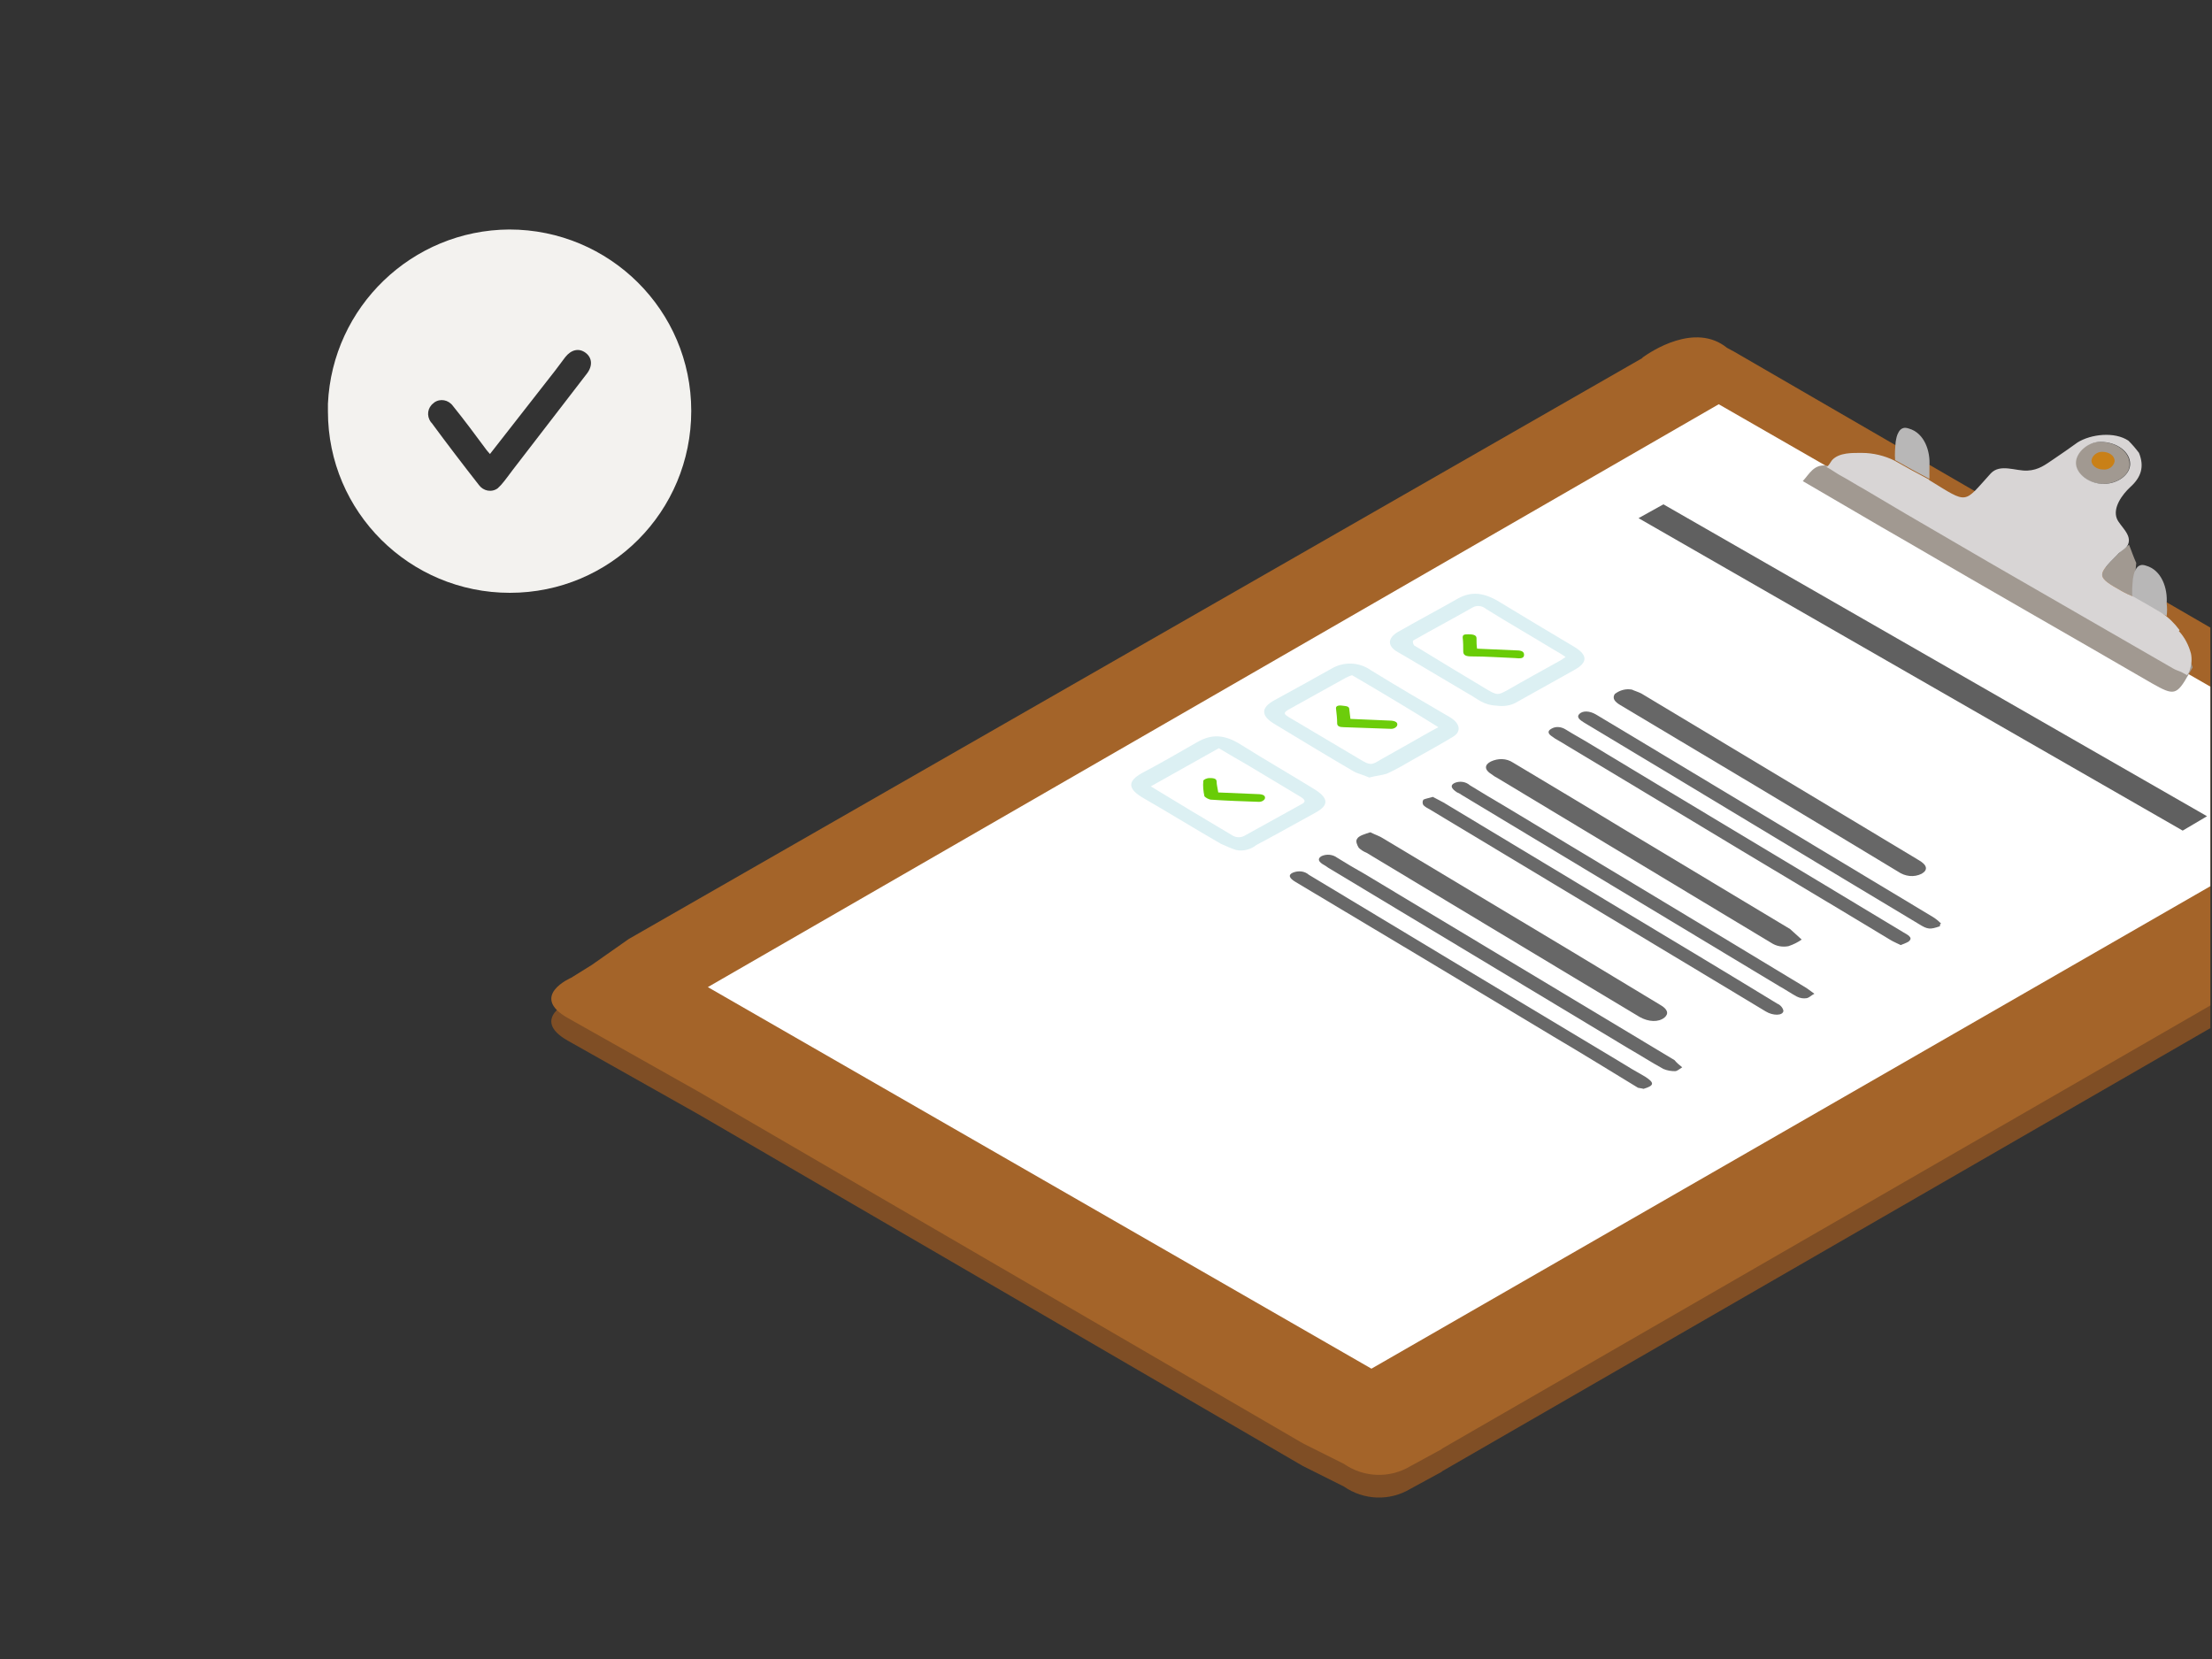
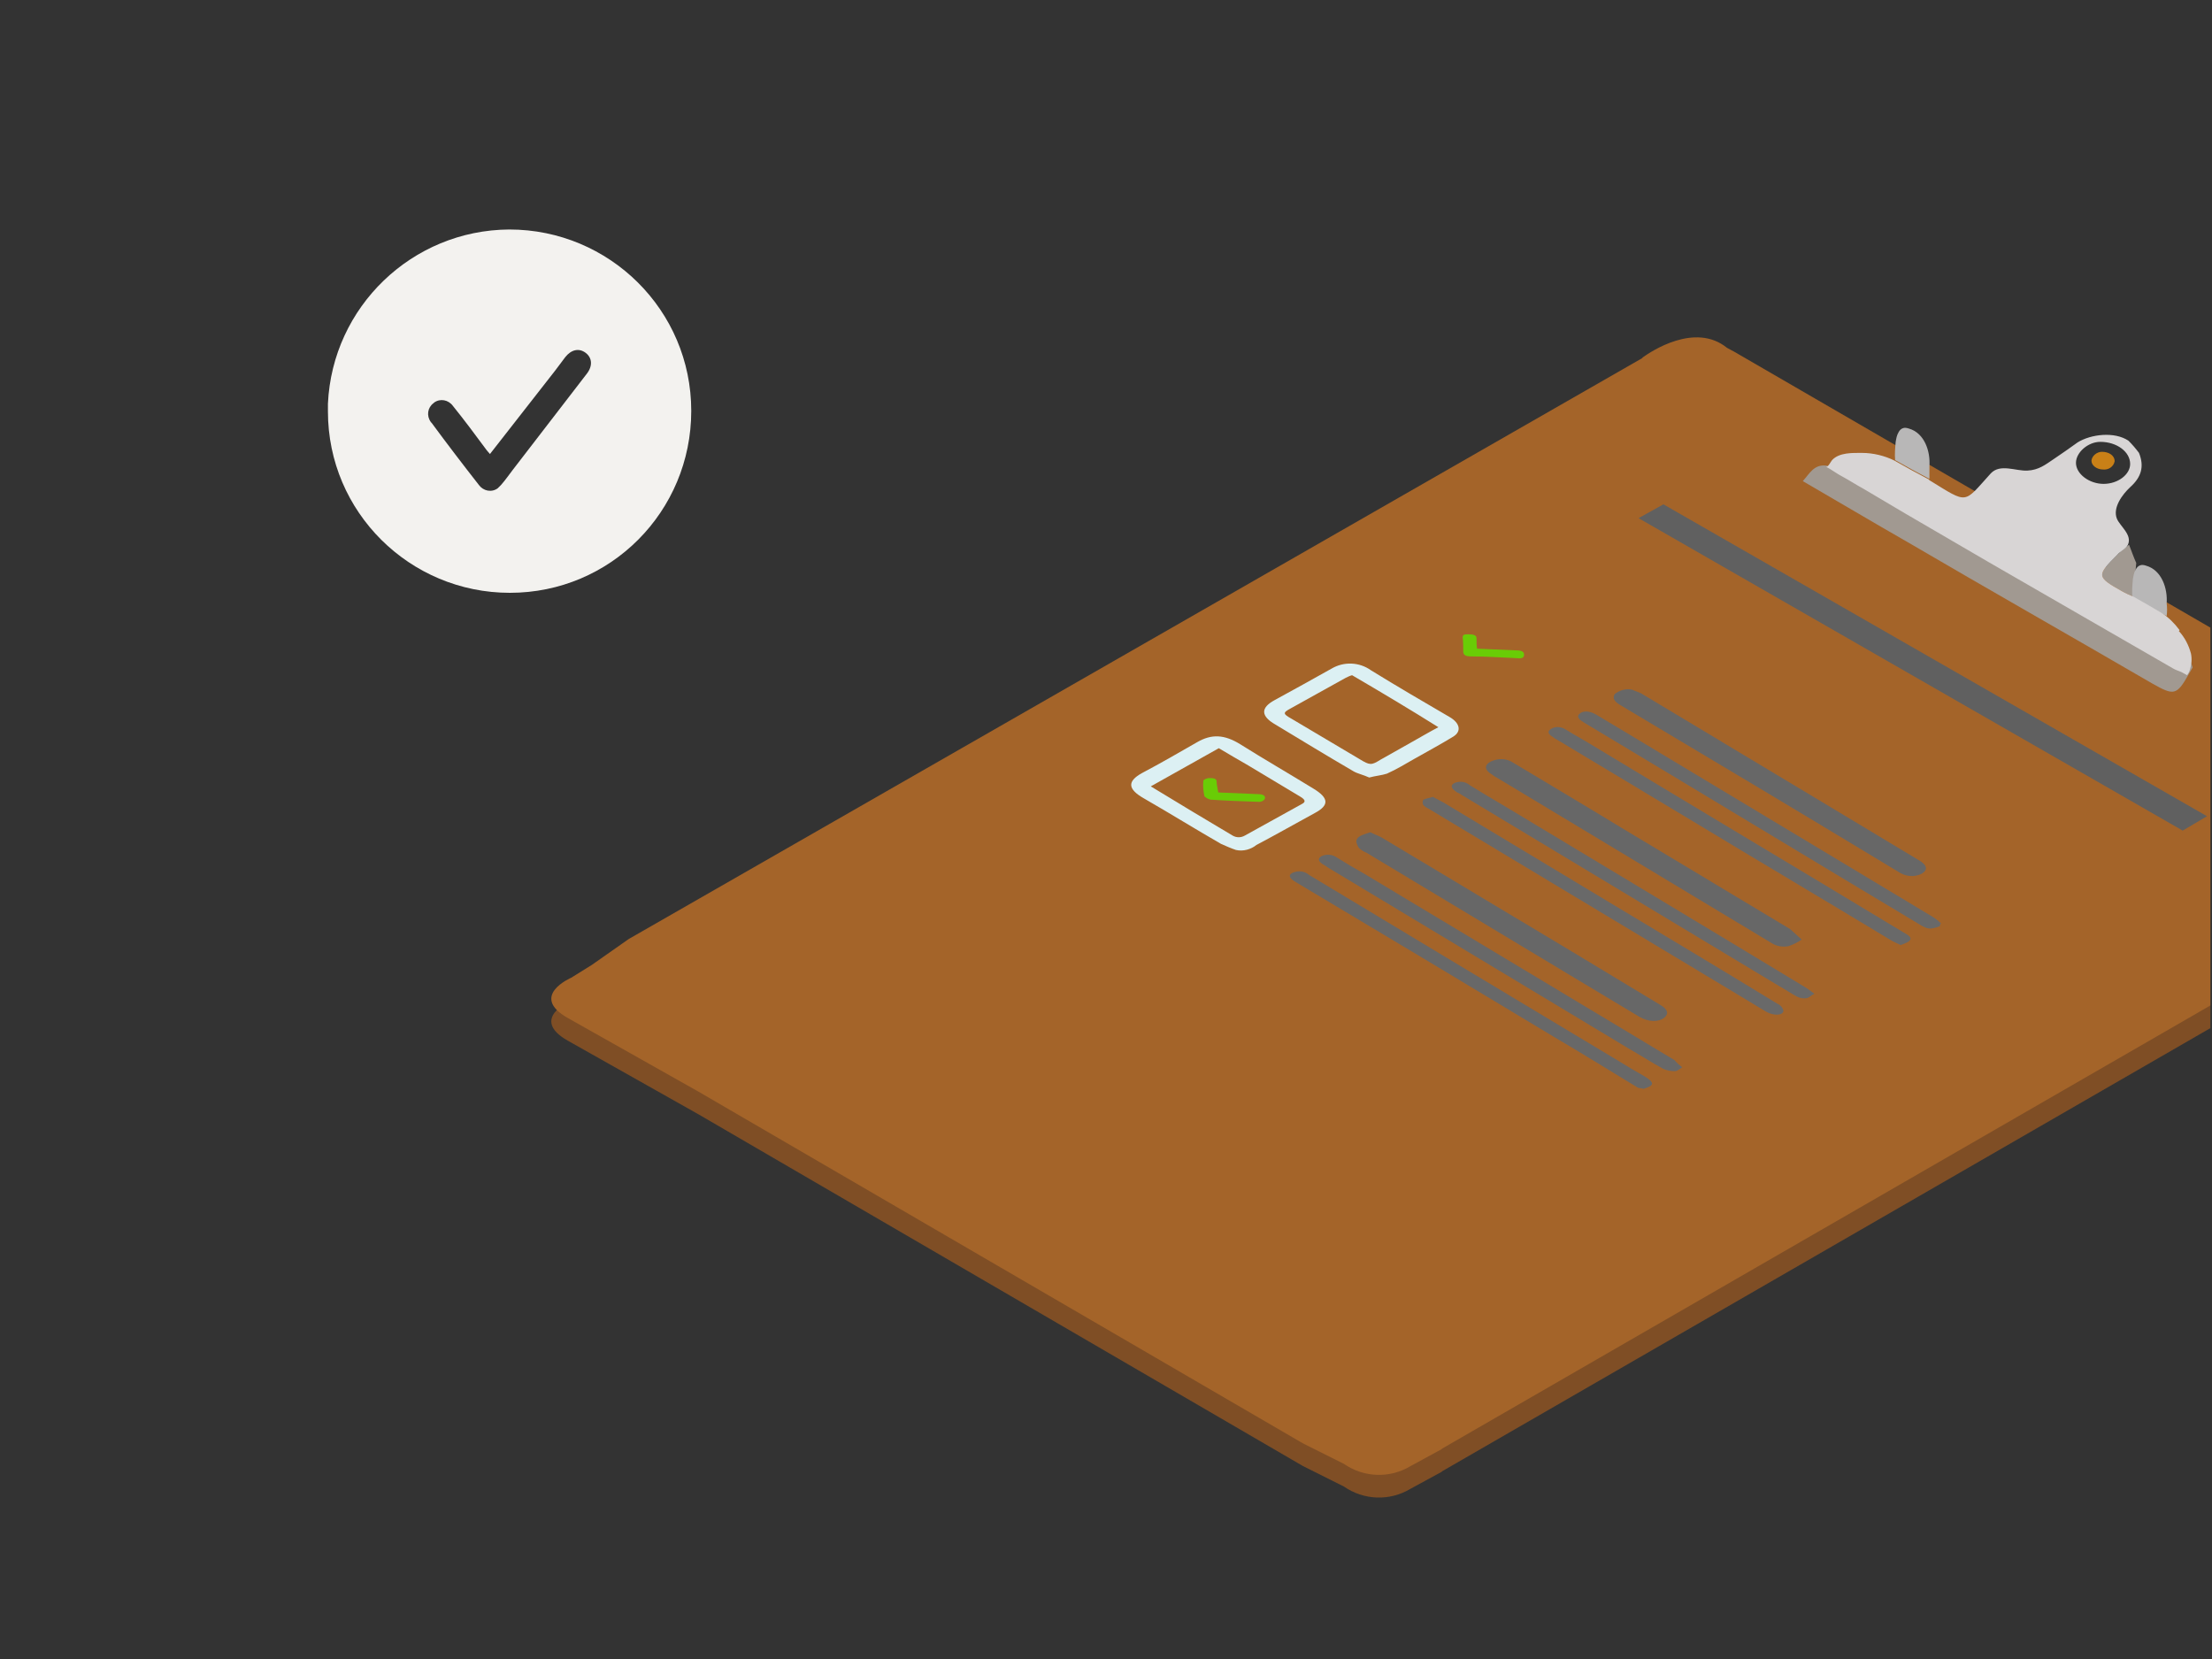
<svg xmlns="http://www.w3.org/2000/svg" xmlns:xlink="http://www.w3.org/1999/xlink" version="1.1" id="Layer_1" x="0px" y="0px" viewBox="0 0 400 300" style="enable-background:new 0 0 400 300;" xml:space="preserve">
  <rect x="0" y="0" width="400" height="300" fill="#333333" stroke="none" />
  <style type="text/css">
	.st0{fill:#F3F2EF;}
	.st1{clip-path:url(#SVGID_2_);}
	.st2{fill:#7F4E25;}
	.st3{fill:#A46429;}
	.st4{fill:#FFFFFF;}
	.st5{fill:#A19991;}
	.st6{fill:#B8B7B7;}
	.st7{fill:#D8D5D5;}
	.st8{fill:#C98017;}
	.st9{fill:#606060;}
	.st10{fill:#686868;}
	.st11{fill:#696969;}
	.st12{fill:#676767;}
	.st13{fill:#DCF0F3;}
	.st14{fill:#69CC06;}
	.st15{fill:#6CCD0B;}
</style>
  <path class="st0" d="M92.1,41.5c18.1,0,32.9,14.6,32.9,32.8s-14.6,32.9-32.8,32.9c-18.1,0-32.9-14.6-32.9-32.8c0-0.5,0-0.9,0-1.4  C60.1,55.5,74.5,41.6,92.1,41.5z M88.6,82.1c-0.3-0.3-0.4-0.5-0.6-0.7c-2-2.7-4-5.4-6.1-8c-0.8-1.1-2.3-1.4-3.4-0.6l-0.1,0.1  c-1.1,0.8-1.3,2.3-0.5,3.4c0,0,0,0.1,0.1,0.1c2.8,3.8,5.7,7.6,8.6,11.3c0.8,1.1,2.3,1.4,3.4,0.6c0.2-0.2,0.4-0.4,0.6-0.6  c0.8-0.9,1.4-1.8,2.1-2.7c4.5-5.8,8.9-11.6,13.4-17.4c1.1-1.4,1-2.9-0.2-3.8s-2.6-0.6-3.7,0.8c-0.6,0.8-1.2,1.6-1.8,2.4L88.6,82.1z" />
  <g>
    <g>
      <g>
        <defs>
          <rect id="SVGID_1_" x="-0.3" y="1.3" width="400" height="296" />
        </defs>
        <clipPath id="SVGID_2_">
          <use xlink:href="#SVGID_1_" style="overflow:visible;" />
        </clipPath>
        <g class="st1">
          <path class="st2" d="M450.8,147.1L450.8,147.1L313.6,67.7l-1.3-0.7c-5.8-4.7-13.8,0.7-15.2,1.7l-0.4-0.4l0.4,0.4l-0.2,0.2l0,0      l-183.2,105l-6.7,4.7l0,0l-3.7,2.3c0,0-7.7,3.3-0.6,7.3l23.6,13.3l109.3,63.6l7.4,3.7c3.6,2.5,8.3,2.7,12.1,0.4l5.7-3.1h-0.1      l172.5-99.5l17.6-10.3C461.4,151.8,450.8,147.1,450.8,147.1z" />
          <path class="st3" d="M450.8,143.1L450.8,143.1L313.6,63.6l-1.3-0.7c-5.8-4.7-13.8,0.7-15.2,1.7l-0.4-0.4l0.4,0.4l-0.2,0.2l0,0      l-183.2,105l-6.7,4.7l0,0l-3.7,2.3c0,0-7.7,3.3-0.6,7.3l23.6,13.3L235.6,261l7.4,3.7c3.6,2.5,8.3,2.7,12.1,0.4l5.7-3.1h-0.1      l172.5-99.5l17.6-10.3C461.4,147.8,450.8,143.1,450.8,143.1z" />
-           <polygon class="st4" points="248,247.5 128,178.5 310.8,73.1 431.1,142.2     " />
          <path class="st5" d="M330.3,84.2c0.3,0.1,0.5,0.3,0.8,0.4s0.4,0.3,0.6,0.5c9.4,5.5,18.8,11,28.2,16.4l33.3,19.2      c0.5,0.3,1,0.4,1.6,0.7c0.4-0.9,0.7-1.7,1.1-2.5l0.6,1.8c-0.2,0.4-0.5,0.8-0.7,1.2c-2.2,3.9-2.7,3.9-6.6,1.7      c-14.8-8.6-29.6-17-44.3-25.6c-6.3-3.6-12.5-7.3-18.9-11C327.2,85.7,328,83.9,330.3,84.2z" />
          <path class="st5" d="M386.3,101.8c-0.2,2-0.3,4-0.5,6.1c-0.7-0.3-1.4-0.6-2.1-1c-4.6-2.6-4.6-2.8-0.8-6.6      c0.7-0.7,1.4-1.2,2.1-1.8C385.4,99.5,385.8,100.7,386.3,101.8z" />
          <path class="st6" d="M348.9,86.6c-2.1-1.1-4.1-2.2-6.2-3.4c-0.1-1.1,0-2.2,0.1-3.3c0.1-0.6,0.2-1.2,0.5-1.7      c0.2-0.4,0.5-0.7,0.9-0.8c0.3-0.1,0.7,0,1,0.1c2.8,0.8,3.9,4.1,3.7,6.8V86.6z" />
          <path class="st6" d="M391.8,111.4c-2.1-1.1-4.1-2.2-6.2-3.4c-0.1-1.1,0-2.2,0.1-3.3c0.1-0.6,0.2-1.2,0.5-1.7      c0.2-0.4,0.5-0.7,0.9-0.8c0.3-0.1,0.7,0,1,0.1c2.8,0.8,3.9,4.1,3.7,6.8C391.9,109.9,391.9,110.6,391.8,111.4z" />
-           <path class="st5" d="M380.3,87.5c-2.6,0-5-1.8-5-3.8s2.2-3.8,4.4-3.8c3,0,5.4,1.8,5.4,4C385.2,85.8,382.9,87.5,380.3,87.5z" />
          <path class="st7" d="M394.1,113.9c-0.9-1.2-1.9-2.2-3.1-3c-1.7-1-3.4-2-5.2-3c-0.7-0.3-1.4-0.6-2.1-1c-4.6-2.6-4.6-2.8-0.8-6.6      c0.5-0.6,1.6-1.1,1.9-1.8c0.8-1.8-1.4-3.3-2-4.7c-0.8-2,1-4.4,2.4-5.7c2-1.8,2.6-3.7,1.6-6.2c-0.6-0.8-1.2-1.5-1.9-2.2      c-2.5-1.7-6.8-1.2-9.2,0.3c-1.4,1-2.8,2-4.3,3s-2.7,2-4.8,2.1s-4.9-1.3-6.6,0.5c-5,5.5-4,5.6-11,1.3c-0.1,0-0.1-0.1-0.2-0.2      c-2.1-1.1-4.1-2.2-6.2-3.4c-1.8-0.9-3.9-1.4-5.9-1.4c-1.7,0-4.1-0.1-5.4,1.3c-0.2,0.2-0.7,1.3-1.1,1.2c1,0.5,2,1.3,3,1.8      c1.3,0.7,2.5,1.5,3.8,2.2c2.5,1.5,5.1,3,7.6,4.5c5,2.9,10.1,5.9,15.1,8.8l33.3,19.2c0.5,0.3,1,0.4,1.6,0.7l0.9,0.5      c0.2-0.3,0.4-0.6,0.5-1c0.3-0.9,0.4-1.9,0.2-2.9c-0.4-1.5-1.1-2.9-2.2-4.1C394.2,114,394.1,114,394.1,113.9z M375.4,83.7      c0-1.9,2.2-3.8,4.4-3.8c3,0,5.4,1.8,5.4,4c0,1.9-2.2,3.6-4.8,3.6S375.4,85.7,375.4,83.7z" />
          <path class="st8" d="M380.3,84.9c-1.1,0-2.1-0.7-2.1-1.6c0.1-0.9,1-1.6,1.9-1.6c1.3,0,2.3,0.7,2.3,1.7      C382.2,84.4,381.3,85,380.3,84.9z" />
          <polygon class="st9" points="394.7,150.2 399.1,147.6 300.8,91.2 296.3,93.7     " />
-           <path class="st10" d="M296.2,196.7c-5.1-3.1-10.1-6.2-15.2-9.2c-15.6-9.4-31.1-18.7-46.7-28c-1.2-0.7-1.4-1.3-0.5-1.7      c1-0.4,2.1-0.3,2.9,0.4c18.6,11.2,37.2,22.4,55.9,33.6c1.6,1,3.3,2,4.9,2.9c1.7,1.1,1.7,1.6-0.3,2.2      C296.9,196.8,296.6,196.8,296.2,196.7z" />
+           <path class="st10" d="M296.2,196.7c-5.1-3.1-10.1-6.2-15.2-9.2c-15.6-9.4-31.1-18.7-46.7-28c-1.2-0.7-1.4-1.3-0.5-1.7      c1-0.4,2.1-0.3,2.9,0.4c18.6,11.2,37.2,22.4,55.9,33.6c1.6,1,3.3,2,4.9,2.9c1.7,1.1,1.7,1.6-0.3,2.2      C296.9,196.8,296.6,196.8,296.2,196.7" />
          <path class="st11" d="M350.8,167.5c-1.8,0.6-2.2,0.6-3.8-0.4c-20.2-12.1-40.3-24.3-60.5-36.4c-0.8-0.5-1.5-1-0.9-1.6      s1.8-0.6,3,0.1l9,5.4l51.9,31.2c0.5,0.3,1,0.7,1.5,1.2C350.8,167.1,350.8,167.3,350.8,167.5z" />
          <path class="st12" d="M295.1,124.7c0.4,0.2,1.1,0.4,1.7,0.7c12.1,7.3,24.2,14.5,36.3,21.8c4.6,2.8,9.2,5.5,13.8,8.3      c1.6,0.9,1.8,1.8,0.6,2.5c-1.4,0.7-3,0.5-4.3-0.4c-16.7-10.1-33.4-20.1-50.2-30.1c-1-0.6-1.5-1.2-1-2      C292.9,124.8,294,124.5,295.1,124.7z" />
          <path class="st12" d="M325.8,169.9c-0.7,0.5-1.5,0.9-2.4,1.2c-1.1,0.2-2.2,0-3.1-0.6c-4.1-2.5-8.2-4.9-12.3-7.4      c-12.4-7.5-24.8-14.9-37.2-22.4c-0.4-0.2-0.7-0.4-1.1-0.7c-1.3-0.8-1.3-1.7-0.1-2.3c1.3-0.6,2.8-0.6,4,0.2      c6.5,3.9,12.9,7.7,19.3,11.6c10.3,6.2,20.5,12.3,30.8,18.5C324.4,168.6,325,169.2,325.8,169.9z" />
          <path class="st12" d="M247.8,150.5c1,0.5,1.7,0.7,2.3,1.1c11.4,6.8,22.8,13.7,34.2,20.5l15.9,9.6c1.4,0.8,1.6,1.6,0.8,2.3      c-1.1,0.9-2.9,0.8-4.5-0.1l-12-7.2c-12.5-7.5-24.9-15-37.4-22.5c-0.5-0.2-1-0.5-1.4-0.9c-0.3-0.5-0.6-1.2-0.3-1.6      C245.7,151.1,246.9,150.8,247.8,150.5z" />
-           <path class="st13" d="M270.6,127.6c-2.4-0.1-3.5-1.3-5-2.1c-3.6-2.1-7.2-4.3-10.8-6.4c-0.8-0.5-1.6-0.9-2.4-1.4      c-1.6-1.1-1.4-2.5,0.7-3.6c3.5-2,7.1-3.9,10.6-5.9c2.4-1.3,4.7-1.1,7.7,0.8c4.3,2.6,8.6,5.2,13,7.8c2.8,1.6,2.8,3,0.2,4.4      l-10.2,5.7C273.3,127.6,271.9,127.8,270.6,127.6z M283.1,118.8c-0.7-0.5-1.4-0.9-2.1-1.3c-4.1-2.5-8.3-4.9-12.3-7.4      c-0.7-0.6-1.7-0.7-2.5-0.2c-3.5,2-7.1,3.9-10.6,5.9c-0.2,0.1-0.1,0.6,0.1,0.9c0.3,0.2,0.7,0.4,1,0.6c4.1,2.5,8.2,5,12.4,7.5      c1.6,0.9,1.8,0.9,3.3,0.1c3.3-1.9,6.6-3.7,10-5.6C282.6,119.1,282.9,119,283.1,118.8z" />
          <path class="st13" d="M247.6,140.6c-1.1-0.5-2.1-0.7-2.8-1.1c-4.8-2.8-9.4-5.6-14.2-8.5c-2.6-1.5-2.7-3-0.1-4.4      c3.5-1.9,6.9-3.8,10.3-5.7c2.2-1.3,5-1.2,7.1,0.3c4.7,2.9,9.5,5.7,14.3,8.5c1.7,1,2.2,2.5,0.6,3.5c-2.3,1.4-4.7,2.7-7,4      c-1.6,0.9-3.2,1.9-5,2.7C249.9,140.2,248.7,140.3,247.6,140.6z M244.5,122.1c-0.4,0.1-0.8,0.3-1.2,0.5c-3.3,1.8-6.6,3.7-9.9,5.5      c-1.5,0.8-1.4,1,0.2,1.9c4.1,2.4,8.2,4.9,12.3,7.3c1.8,1.1,2.1,1.1,3.7,0.1c1.8-1,3.7-2.1,5.5-3.1c1.6-0.9,3.3-1.9,5-2.8      C255,128.3,249.8,125.2,244.5,122.1L244.5,122.1z" />
          <path class="st13" d="M223.5,153.7c-0.9-0.3-1.8-0.7-2.7-1.1c-4.7-2.7-9.2-5.5-13.9-8.2c-3-1.7-3.1-3.1-0.4-4.6      c3.4-1.8,6.7-3.7,10-5.6c2.6-1.5,4.9-1.4,7.8,0.4c4.3,2.7,8.8,5.3,13.2,8c2.8,1.7,2.9,3,0.3,4.4c-3.5,1.9-7,3.9-10.6,5.8      C226.2,153.6,224.8,154,223.5,153.7z M208.1,142.2c5.1,3.1,9.9,6,14.8,8.9c0.7,0.4,1.5,0.4,2.2,0c3.4-1.9,6.9-3.8,10.3-5.7      c0.8-0.4,0.6-0.8-0.2-1.3c-3.2-1.9-6.3-3.8-9.5-5.7c-1.7-1-3.5-2-5.3-3.1L208.1,142.2z" />
          <path class="st11" d="M259.1,144.1c0.7,0.4,1.4,0.7,1.9,1c10.6,6.4,21.3,12.8,31.9,19.2c9.5,5.7,19,11.4,28.5,17.2      c0.5,0.2,1,0.7,1.1,1.3c-0.1,0.9-1.9,0.9-3.2,0.1c-2.8-1.7-5.5-3.3-8.3-5c-17.5-10.5-34.9-21-52.4-31.5      c-0.4-0.2-0.9-0.5-1.2-0.8c-0.2-0.3-0.2-0.7,0-1C257.8,144.4,258.5,144.3,259.1,144.1z" />
          <path class="st11" d="M343.7,170.9c-0.8-0.4-1.3-0.6-1.8-0.9c-11.9-7.2-23.9-14.3-35.8-21.5c-8.1-4.9-16.2-9.7-24.3-14.6      c-0.4-0.2-0.7-0.4-1.1-0.7c-0.8-0.5-0.9-1-0.2-1.4c0.8-0.5,1.8-0.4,2.6,0.1c1.6,1,3.3,1.9,4.9,2.9      c18.7,11.3,37.5,22.5,56.2,33.8c0.7,0.4,1.7,0.9,1.1,1.5C345.1,170.4,344.4,170.6,343.7,170.9z" />
          <path class="st11" d="M328.1,179.7c-0.6,0.3-0.9,0.7-1.4,0.8c-0.6,0.1-1.2,0-1.8-0.3c-1.1-0.6-2.1-1.3-3.2-1.9l-57.3-34.5      c-0.3-0.2-0.6-0.4-0.9-0.5c-1.1-0.7-1.3-1.3-0.5-1.7c0.9-0.4,2-0.3,2.8,0.4c2.1,1.3,4.3,2.6,6.5,3.9      c18.1,10.9,36.1,21.7,54.1,32.6C326.9,178.8,327.4,179.2,328.1,179.7z" />
          <path class="st10" d="M304.2,193c-0.5,0.3-0.9,0.7-1.3,0.7c-0.7,0-1.4-0.1-2.1-0.4c-2.2-1.2-4.2-2.5-6.3-3.7      c-18-10.8-36-21.7-54-32.5c-0.4-0.2-0.7-0.5-1.1-0.7c-0.9-0.5-1.3-1.1-0.4-1.6c0.9-0.4,2-0.3,2.8,0.3c1.6,1,3.3,2,4.9,2.9      c18.7,11.2,37.4,22.5,56.1,33.7C303.2,192.2,303.7,192.6,304.2,193z" />
          <path class="st14" d="M267.1,117.3l6.9,0.3c0.9,0,1.6,0.1,1.6,0.8s-0.7,0.7-1.6,0.6c-2.6-0.1-5.2-0.3-7.9-0.3      c-1,0-1.5-0.2-1.5-0.9c0-0.8,0-1.7-0.1-2.5c0-0.5,0.2-0.6,1-0.6s1.5,0.1,1.5,0.7S267,116.7,267.1,117.3z" />
-           <path class="st15" d="M244.2,130l7,0.3c1.2,0,1.7,0.4,1.4,1c-0.2,0.3-0.6,0.5-1,0.5l-8.6-0.3c-0.8,0-1.2-0.2-1.2-0.7      c0-0.9-0.1-1.7-0.2-2.6c-0.1-0.5,0.3-0.7,1.1-0.6c0.8,0.1,1.3,0.1,1.3,0.7C244.1,128.9,244.1,129.4,244.2,130z" />
          <path class="st14" d="M220.3,143.3l7.1,0.3c1.2,0,1.5,0.4,1.3,0.9c-0.2,0.3-0.6,0.5-1,0.5c-2.9-0.1-5.9-0.2-8.8-0.4      c-0.4-0.1-0.8-0.3-1.1-0.6c-0.2-0.9-0.3-1.9-0.2-2.8c0-0.2,0.6-0.5,1.1-0.5s1.3,0,1.3,0.6S220.2,142.6,220.3,143.3z" />
        </g>
      </g>
    </g>
  </g>
</svg>